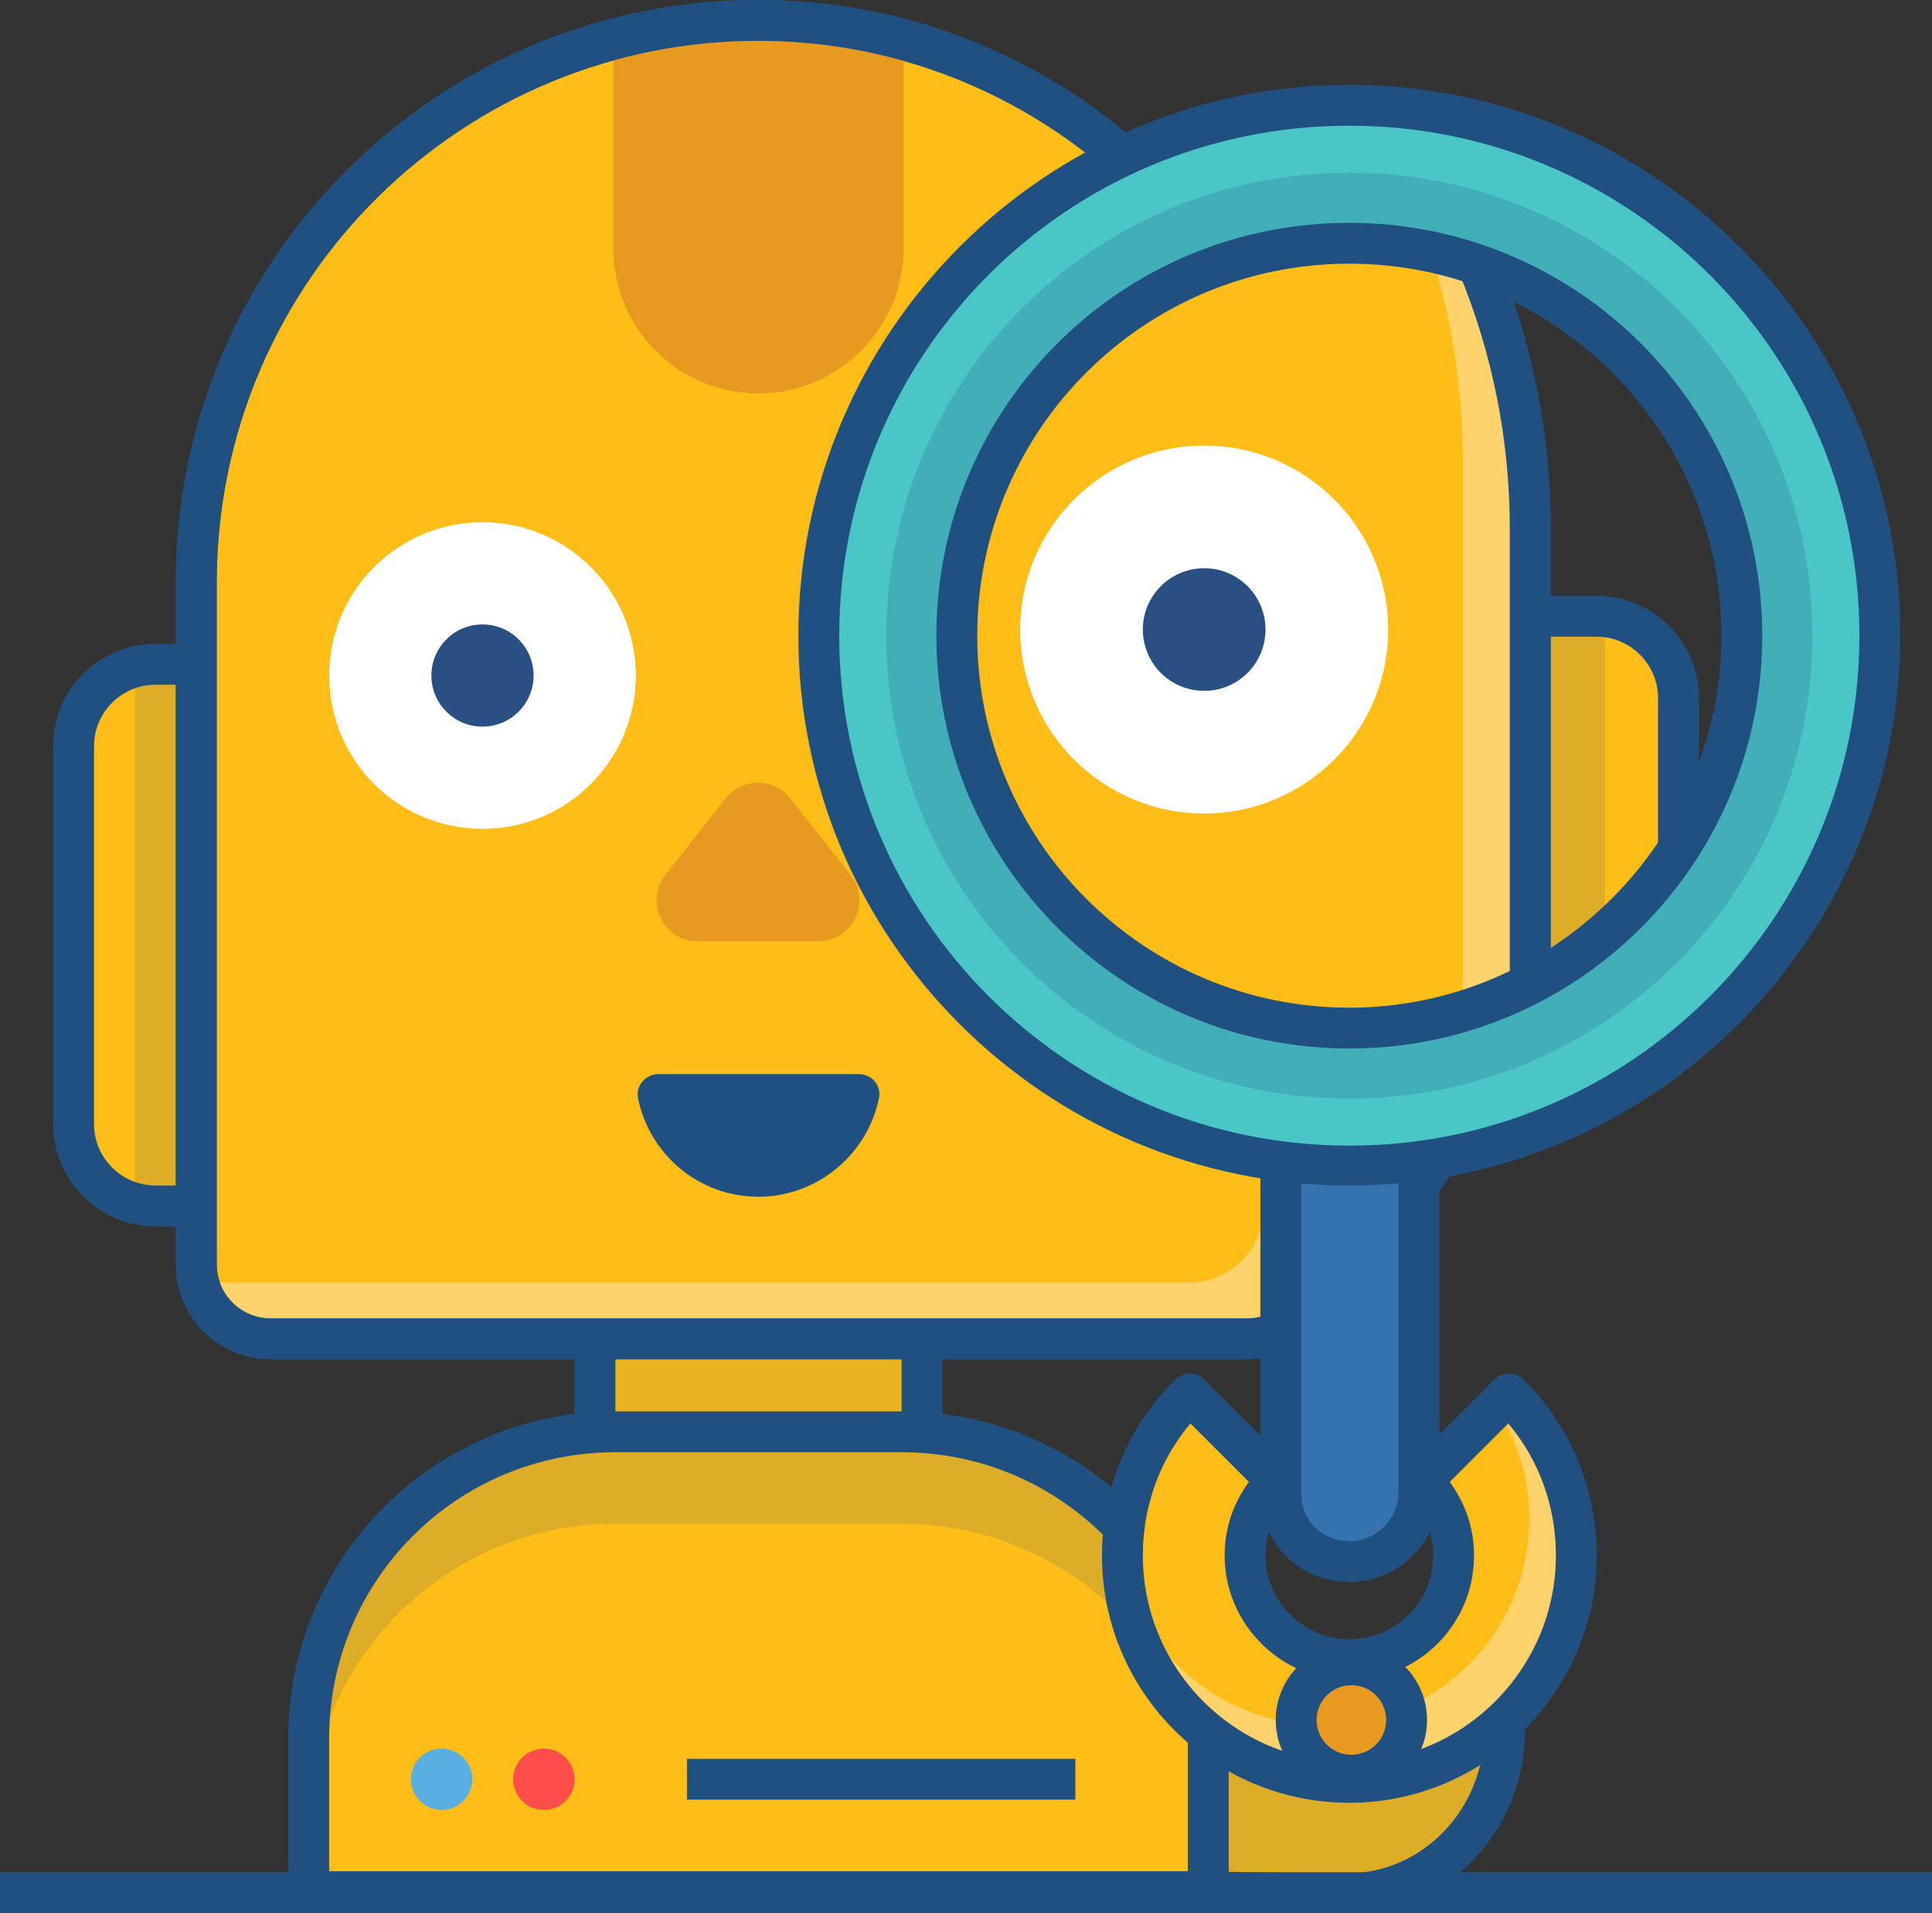
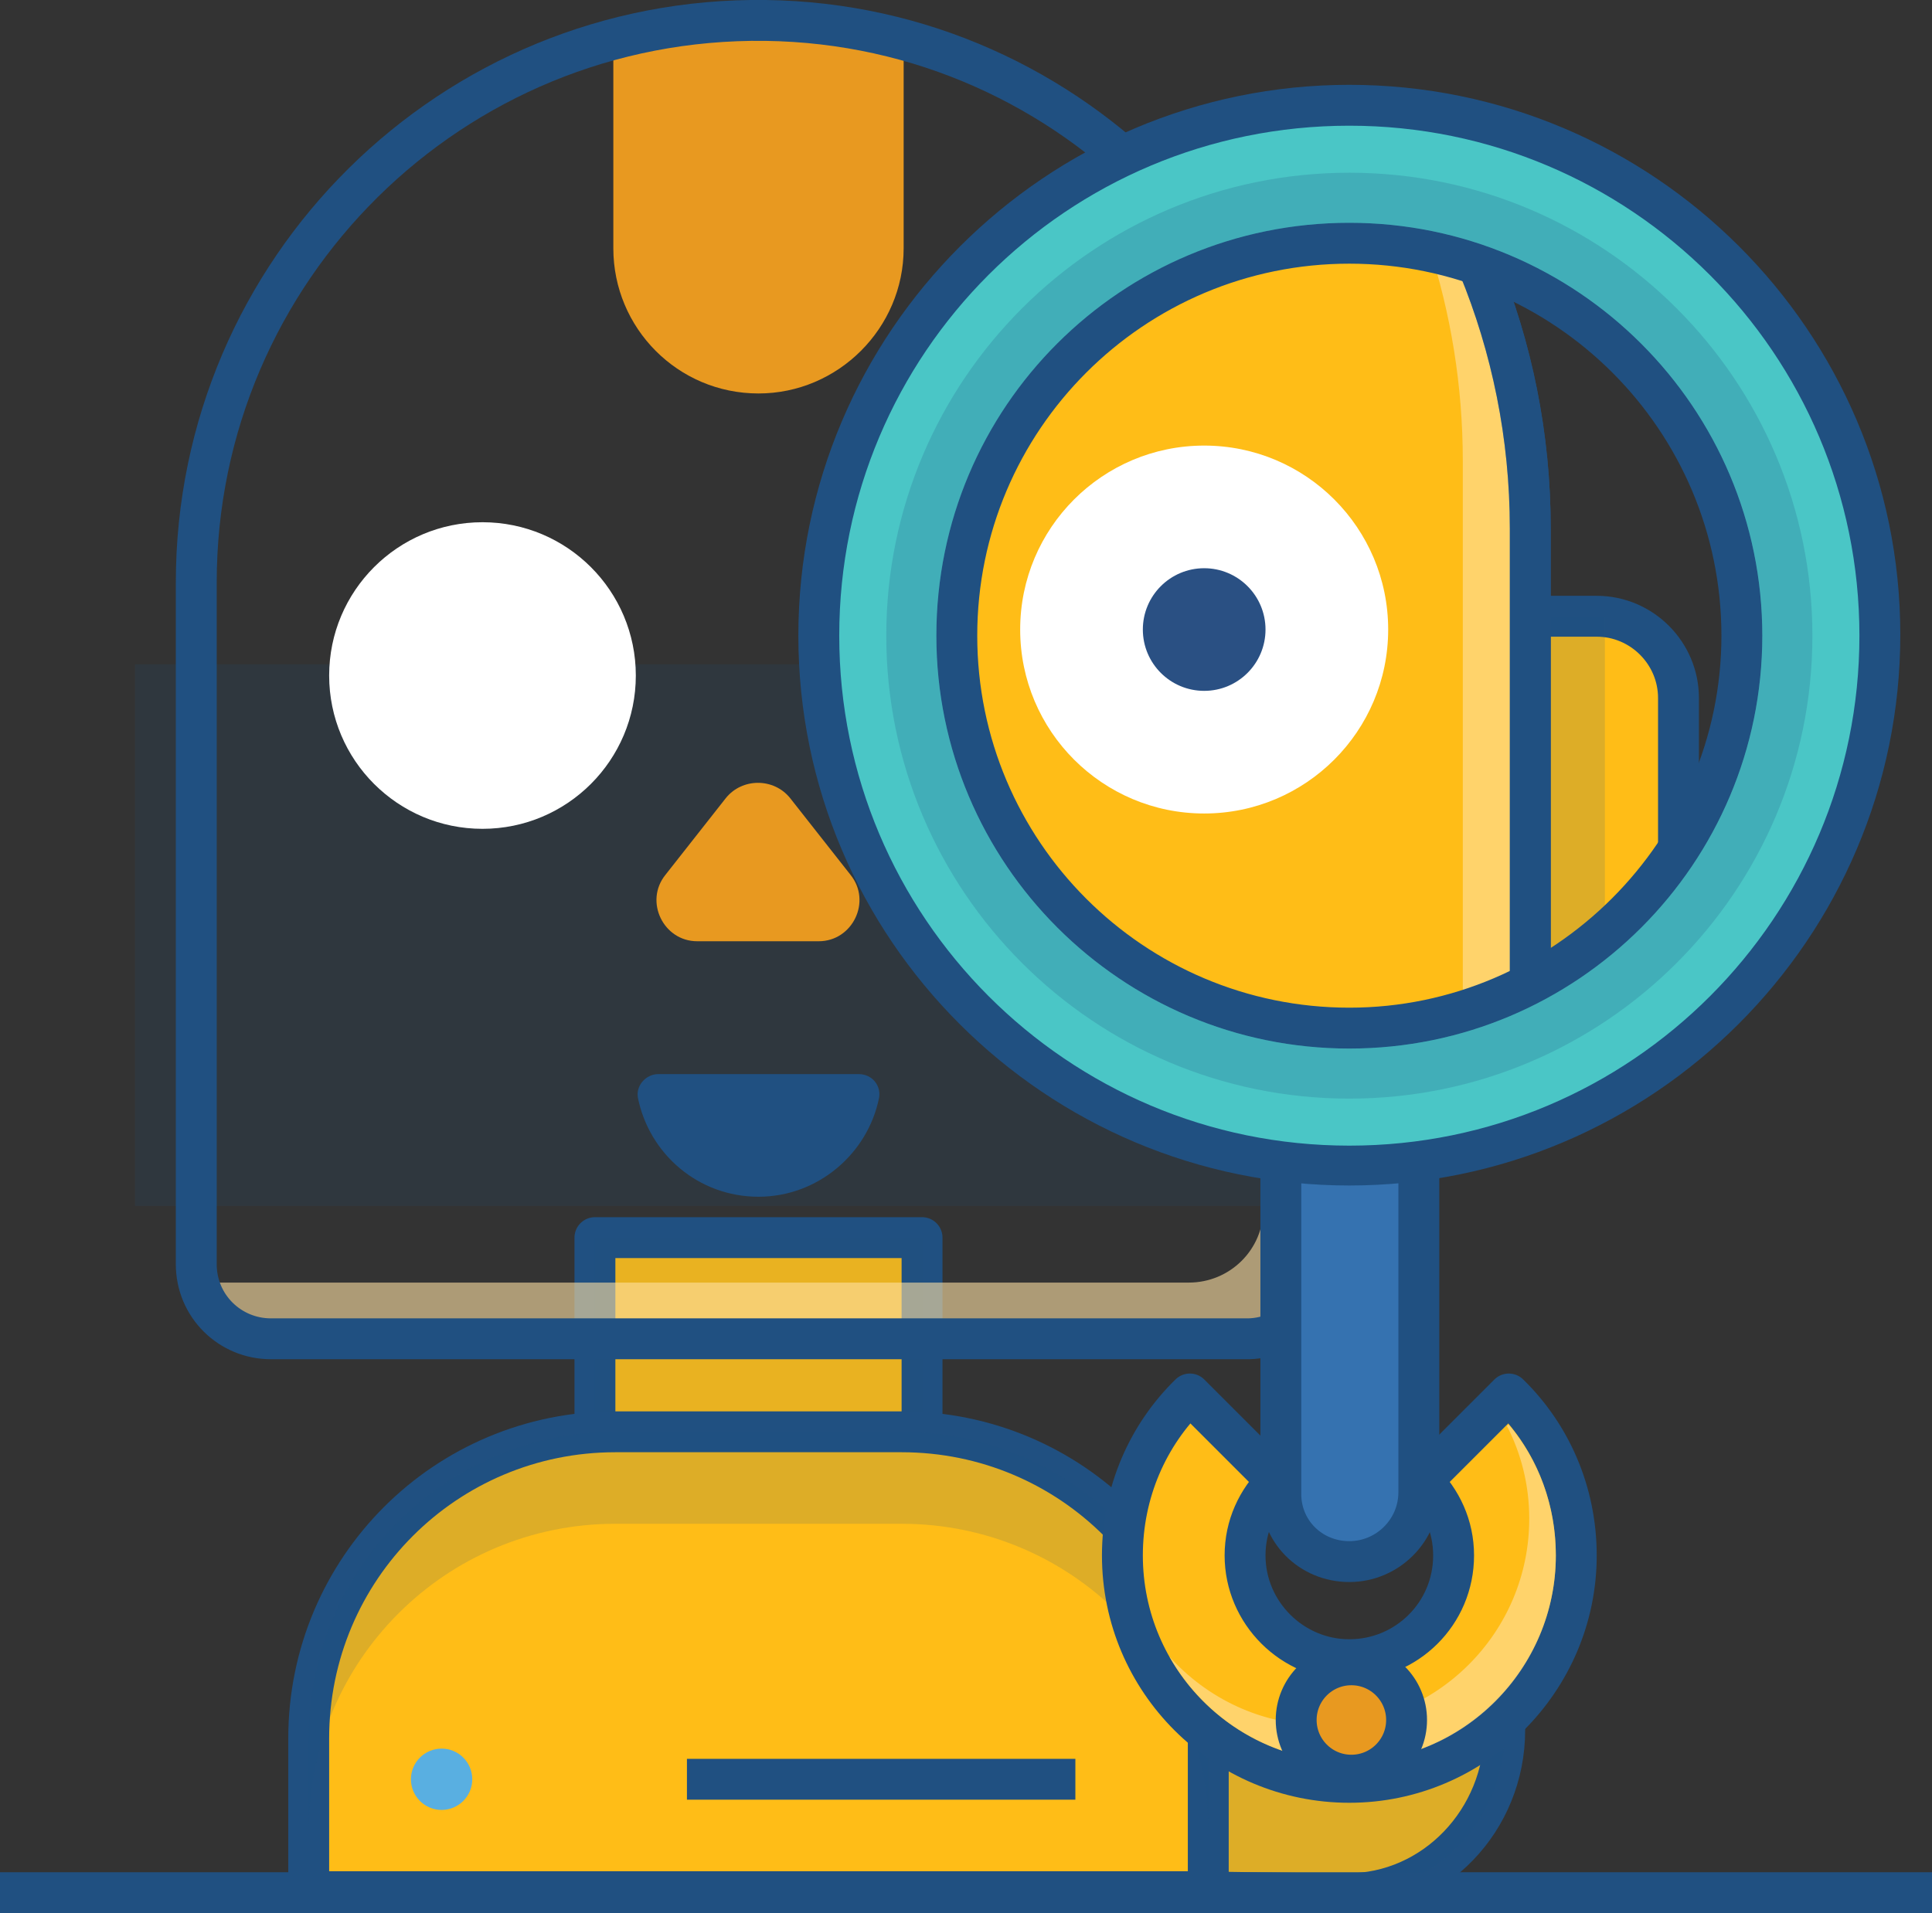
<svg xmlns="http://www.w3.org/2000/svg" xmlns:xlink="http://www.w3.org/1999/xlink" version="1.1" id="Layer_1" x="0px" y="0px" width="189px" height="187.2px" viewBox="0 0 189 187.2" style="enable-background:new 0 0 189 187.2;" xml:space="preserve">
  <rect x="0" y="0" width="189" height="187.2" fill="#333333" stroke="none" />
  <style type="text/css">
	.st0{fill:#F79232;}
	.st1{fill:#FFBD17;stroke:#205081;stroke-width:4;stroke-linejoin:round;stroke-miterlimit:10;}
	.st2{opacity:0.15;fill:#205081;}
	.st3{opacity:0.1;fill:#205081;}
	.st4{fill:#59AFE1;}
	.st5{fill:#FF4E4A;}
	.st6{fill:#E89920;}
	.st7{opacity:0.6;fill:#FFE1A4;}
	.st8{fill:none;stroke:#205081;stroke-width:4;stroke-linejoin:round;stroke-miterlimit:10;}
	.st9{fill:#205081;}
	.st10{fill:#FFFFFF;}
	.st11{fill:#2A5083;}
	.st12{clip-path:url(#SVGID_2_);}
	.st13{fill:#3572B0;stroke:#205081;stroke-width:4;stroke-linejoin:round;stroke-miterlimit:10;}
	.st14{fill:#4AC6C6;}
	.st15{opacity:0.2;}
	.st16{fill:#E89920;stroke:#205081;stroke-width:4;stroke-miterlimit:10;}
</style>
  <g>
    <g>
      <path id="XMLID_9_" class="st1" d="M116.4,164.7v4.6c0,5.3,0,15.8,0,15.8s12,0.2,15.4,0.2c8.5,0,15.4-7.2,15.4-16v-4.6H116.4z" />
      <path id="XMLID_10_" class="st2" d="M116.4,164.7v4.6c0,5.3,0,15.8,0,15.8s12,0.2,15.4,0.2c8.5,0,15.4-7.2,15.4-16v-4.6H116.4z" />
      <g>
-         <path class="st1" d="M133.2,118h-118c-4.4,0-8-3.6-8-8V73c0-4.4,3.6-8,8-8h118c4.4,0,8,3.6,8,8v37     C141.2,114.4,137.6,118,133.2,118z" />
        <rect x="13.2" y="65" class="st2" width="122" height="53" />
        <g>
          <path id="XMLID_699_" class="st1" d="M58.2,121.1v22c0,8.8,7.2,16,16,16s16-7.2,16-16v-22H58.2z" />
          <path id="XMLID_21_" class="st3" d="M58.2,139.1c4.8,1.6,9.8,2.6,15.1,2.7c5.9,0.1,11.6-0.8,16.9-2.6v-18.1h-32V139.1z" />
          <path id="XMLID_23_" class="st1" d="M118.2,185.1h-88v-15c0-16.6,13.4-30,30-30h28c16.6,0,30,13.4,30,30V185.1z" />
          <path class="st2" d="M88.2,140.1h-28c-16.6,0-30,13.4-30,30v9c0-16.6,13.4-30,30-30h28c16.6,0,30,13.4,30,30v-9      C118.2,153.5,104.7,140.1,88.2,140.1z" />
          <line id="XMLID_697_" class="st1" x1="67.2" y1="174.1" x2="105.2" y2="174.1" />
          <circle class="st4" cx="43.2" cy="174.1" r="3" />
-           <circle class="st5" cx="53.2" cy="174.1" r="3" />
        </g>
        <g>
-           <path id="XMLID_2_" class="st1" d="M129.2,123.7V57.8c0-30.2-24-55.4-54.3-55.8C44.2,1.6,19.2,26.4,19.2,57v66.7      c0,4.1,3.3,7.3,7.3,7.3h95.3C125.9,131.1,129.2,127.8,129.2,123.7z" />
          <path class="st6" d="M74.2,38.5c7.8,0,14.2-6.4,14.2-14.2V3.9C83.8,2.7,79.1,2,74.2,2C69.2,2,64.5,2.7,60,3.9v20.4      C60,32.1,66.3,38.5,74.2,38.5z" />
          <path class="st7" d="M112.9,19.3c6.7,9.3,10.7,20.7,10.7,33v65.9c0,4.1-3.3,7.3-7.3,7.3H21v0.9c0,0.9,0.2,1.8,0.5,2.6      c1.3,1.2,3.1,2,5,2h95.3c4.1,0,7.3-3.3,7.3-7.3V57.8c0-10.9-3.1-21.2-8.6-29.8C118.3,24.8,115.8,21.9,112.9,19.3z" />
          <path id="XMLID_17_" class="st8" d="M129.2,123.7V57.8c0-30.2-24-55.4-54.3-55.8C44.2,1.6,19.2,26.4,19.2,57v66.7      c0,4.1,3.3,7.3,7.3,7.3h95.3C125.9,131.1,129.2,127.8,129.2,123.7z" />
        </g>
        <g>
          <path id="XMLID_15_" class="st9" d="M74.2,117.1c5.8,0,10.7-4.2,11.8-9.7c0.2-1.2-0.7-2.3-2-2.3H64.4c-1.2,0-2.2,1.1-2,2.3      C63.5,112.9,68.3,117.1,74.2,117.1z" />
          <g>
            <circle class="st10" cx="47.2" cy="66.1" r="15" />
-             <circle class="st11" cx="47.2" cy="66.1" r="5" />
          </g>
          <g>
            <circle class="st10" cx="101.2" cy="66.1" r="15" />
            <circle class="st11" cx="101.2" cy="66.1" r="5" />
          </g>
          <path class="st6" d="M65.1,85.6l5.9-7.5c1.6-2,4.7-2,6.3,0l5.9,7.5c2.1,2.6,0.2,6.5-3.1,6.5H68.2C64.9,92.1,63,88.2,65.1,85.6z" />
        </g>
      </g>
      <g>
        <defs>
          <circle id="SVGID_1_" cx="127.3" cy="61.7" r="45.1" />
        </defs>
        <clipPath id="SVGID_2_">
          <use xlink:href="#SVGID_1_" style="overflow:visible;" />
        </clipPath>
        <g class="st12">
          <path class="st1" d="M156.1,123.9H11.5c-4.4,0-8-3.6-8-8V68.3c0-4.4,3.6-8,8-8h144.7c4.4,0,8,3.6,8,8v47.5      C164.1,120.3,160.6,123.9,156.1,123.9z" />
          <rect x="10.7" y="60.3" class="st2" width="146.3" height="63.5" />
          <g>
            <path id="XMLID_8_" class="st1" d="M64.6,127.5v26.4c0,10.6,8.6,19.2,19.2,19.2s19.2-8.6,19.2-19.2v-26.4H64.6z" />
            <path id="XMLID_7_" class="st3" d="M64.6,149.2c5.7,2,11.8,3.1,18.2,3.2c7.1,0.1,13.9-1,20.2-3.1v-21.7H64.6V149.2z" />
            <path id="XMLID_6_" class="st1" d="M136.6,204.3H31v-24c0-16.6,13.4-30,30-30h45.5c16.6,0,30,13.4,30,30V204.3z" />
            <path class="st2" d="M100.6,150.3H67c-19.9,0-36,16.1-36,36v10.8c0-19.9,16.1-36,36-36h33.6c19.9,0,36,16.1,36,36v-10.8       C136.6,166.4,120.5,150.3,100.6,150.3z" />
          </g>
          <g>
            <path id="XMLID_4_" class="st1" d="M149.7,130.7v-79c0-36.2-28.8-66.5-65.1-66.9C47.9-15.7,17.9,14,17.9,50.7v80       c0,4.9,3.9,8.8,8.8,8.8H141C145.8,139.5,149.7,135.6,149.7,130.7z" />
            <path class="st6" d="M83.8,28.5c9.4,0,17-7.6,17-17V-13c-5.4-1.5-11.1-2.2-17-2.2s-11.6,0.8-17,2.2v24.5       C66.8,20.9,74.4,28.5,83.8,28.5z" />
            <path class="st7" d="M130.3,5.5c8.1,11.1,12.8,24.9,12.8,39.6v79c0,4.9-3.9,8.8-8.8,8.8H20.1v1.1c0,1.1,0.2,2.1,0.6,3.1       c1.6,1.5,3.7,2.4,6,2.4H141c4.9,0,8.8-3.9,8.8-8.8v-79c0-13.1-3.8-25.4-10.3-35.8C136.8,12.2,133.7,8.7,130.3,5.5z" />
            <path id="XMLID_3_" class="st8" d="M149.7,130.7v-79c0-36.2-28.8-66.5-65.1-66.9C47.9-15.7,17.9,14,17.9,50.7v80       c0,4.9,3.9,8.8,8.8,8.8H141C145.8,139.5,149.7,135.6,149.7,130.7z" />
          </g>
          <g>
            <path id="XMLID_1_" class="st9" d="M83.8,122.7c7,0,12.8-5,14.1-11.6c0.3-1.5-0.9-2.8-2.4-2.8H72.1c-1.5,0-2.7,1.3-2.4,2.8       C71,117.8,76.8,122.7,83.8,122.7z" />
            <g>
              <circle class="st10" cx="51.4" cy="61.6" r="18" />
              <circle class="st11" cx="51.4" cy="61.6" r="6" />
            </g>
            <g>
              <circle class="st10" cx="117.8" cy="61.6" r="18" />
              <circle class="st11" cx="117.8" cy="61.6" r="6" />
            </g>
            <path class="st6" d="M72.9,85l7.1-9c1.9-2.4,5.6-2.4,7.5,0l7.1,9c2.5,3.1,0.2,7.8-3.8,7.8H76.7C72.7,92.8,70.5,88.2,72.9,85z" />
          </g>
        </g>
      </g>
      <g id="XMLID_3030_">
-         <path id="XMLID_14_" class="st13" d="M132,152.8L132,152.8c3.7,0,6.8-3,6.8-6.8v-38.7h-13.5v38.7     C125.2,149.8,128.2,152.8,132,152.8z" />
+         <path id="XMLID_14_" class="st13" d="M132,152.8c3.7,0,6.8-3,6.8-6.8v-38.7h-13.5v38.7     C125.2,149.8,128.2,152.8,132,152.8z" />
        <g id="XMLID_3028_">
          <g>
            <path class="st14" d="M132,114c-28.6,0-51.9-23.3-51.9-51.9c0-28.6,23.3-51.9,51.9-51.9s51.9,23.3,51.9,51.9       C183.8,90.8,160.6,114,132,114z M132,23.8c-21.2,0-38.4,17.2-38.4,38.4s17.2,38.4,38.4,38.4s38.4-17.2,38.4-38.4       S153.2,23.8,132,23.8z" />
          </g>
          <g>
            <path class="st9" d="M132,12.3c27.5,0,49.9,22.3,49.9,49.9c0,27.5-22.3,49.9-49.9,49.9S82.1,89.7,82.1,62.2       C82.1,34.6,104.4,12.3,132,12.3 M132,102.6c22.3,0,40.4-18.1,40.4-40.4c0-22.3-18.1-40.4-40.4-40.4S91.6,39.8,91.6,62.2       C91.6,84.5,109.7,102.6,132,102.6 M132,8.3c-29.7,0-53.9,24.2-53.9,53.9S102.3,116,132,116s53.9-24.2,53.9-53.9       S161.7,8.3,132,8.3L132,8.3z M132,98.6c-20.1,0-36.4-16.3-36.4-36.4c0-20.1,16.3-36.4,36.4-36.4s36.4,16.3,36.4,36.4       C168.4,82.2,152,98.6,132,98.6L132,98.6z" />
          </g>
        </g>
        <g id="XMLID_3025_" class="st15">
          <g>
            <path class="st9" d="M86.7,62.2c0,25,20.3,45.3,45.3,45.3s45.3-20.3,45.3-45.3S157,16.9,132,16.9S86.7,37.2,86.7,62.2z        M91.6,62.2c0-22.3,18.1-40.4,40.4-40.4s40.4,18.1,40.4,40.4s-18.1,40.4-40.4,40.4S91.6,84.5,91.6,62.2z" />
          </g>
        </g>
      </g>
      <path class="st1" d="M147.6,136.4l-8.5,8.5c1.9,1.9,3.1,4.4,3.1,7.3c0,5.7-4.6,10.2-10.2,10.2s-10.2-4.6-10.2-10.2    c0-2.9,1.2-5.4,3.1-7.3l-8.5-8.5c-4.1,4-6.6,9.6-6.6,15.8c0,12.3,10,22.2,22.2,22.2s22.2-10,22.2-22.2    C154.2,146,151.7,140.4,147.6,136.4z" />
      <g>
        <path class="st7" d="M147.6,139.4c-0.1,0-0.1,0.1-0.2,0.1c1.4,2.7,2.2,5.8,2.2,9.1c0,11.2-9.1,20.2-20.2,20.2     c-6,0-11.3-2.6-15-6.7c3.5,6.2,10.1,10.3,17.6,10.3c11.2,0,20.2-9.1,20.2-20.2C152.2,147.3,150.5,142.8,147.6,139.4z" />
      </g>
      <circle class="st16" cx="132.2" cy="168.3" r="5.4" />
    </g>
    <line class="st8" x1="0" y1="185.2" x2="189" y2="185.2" />
  </g>
</svg>